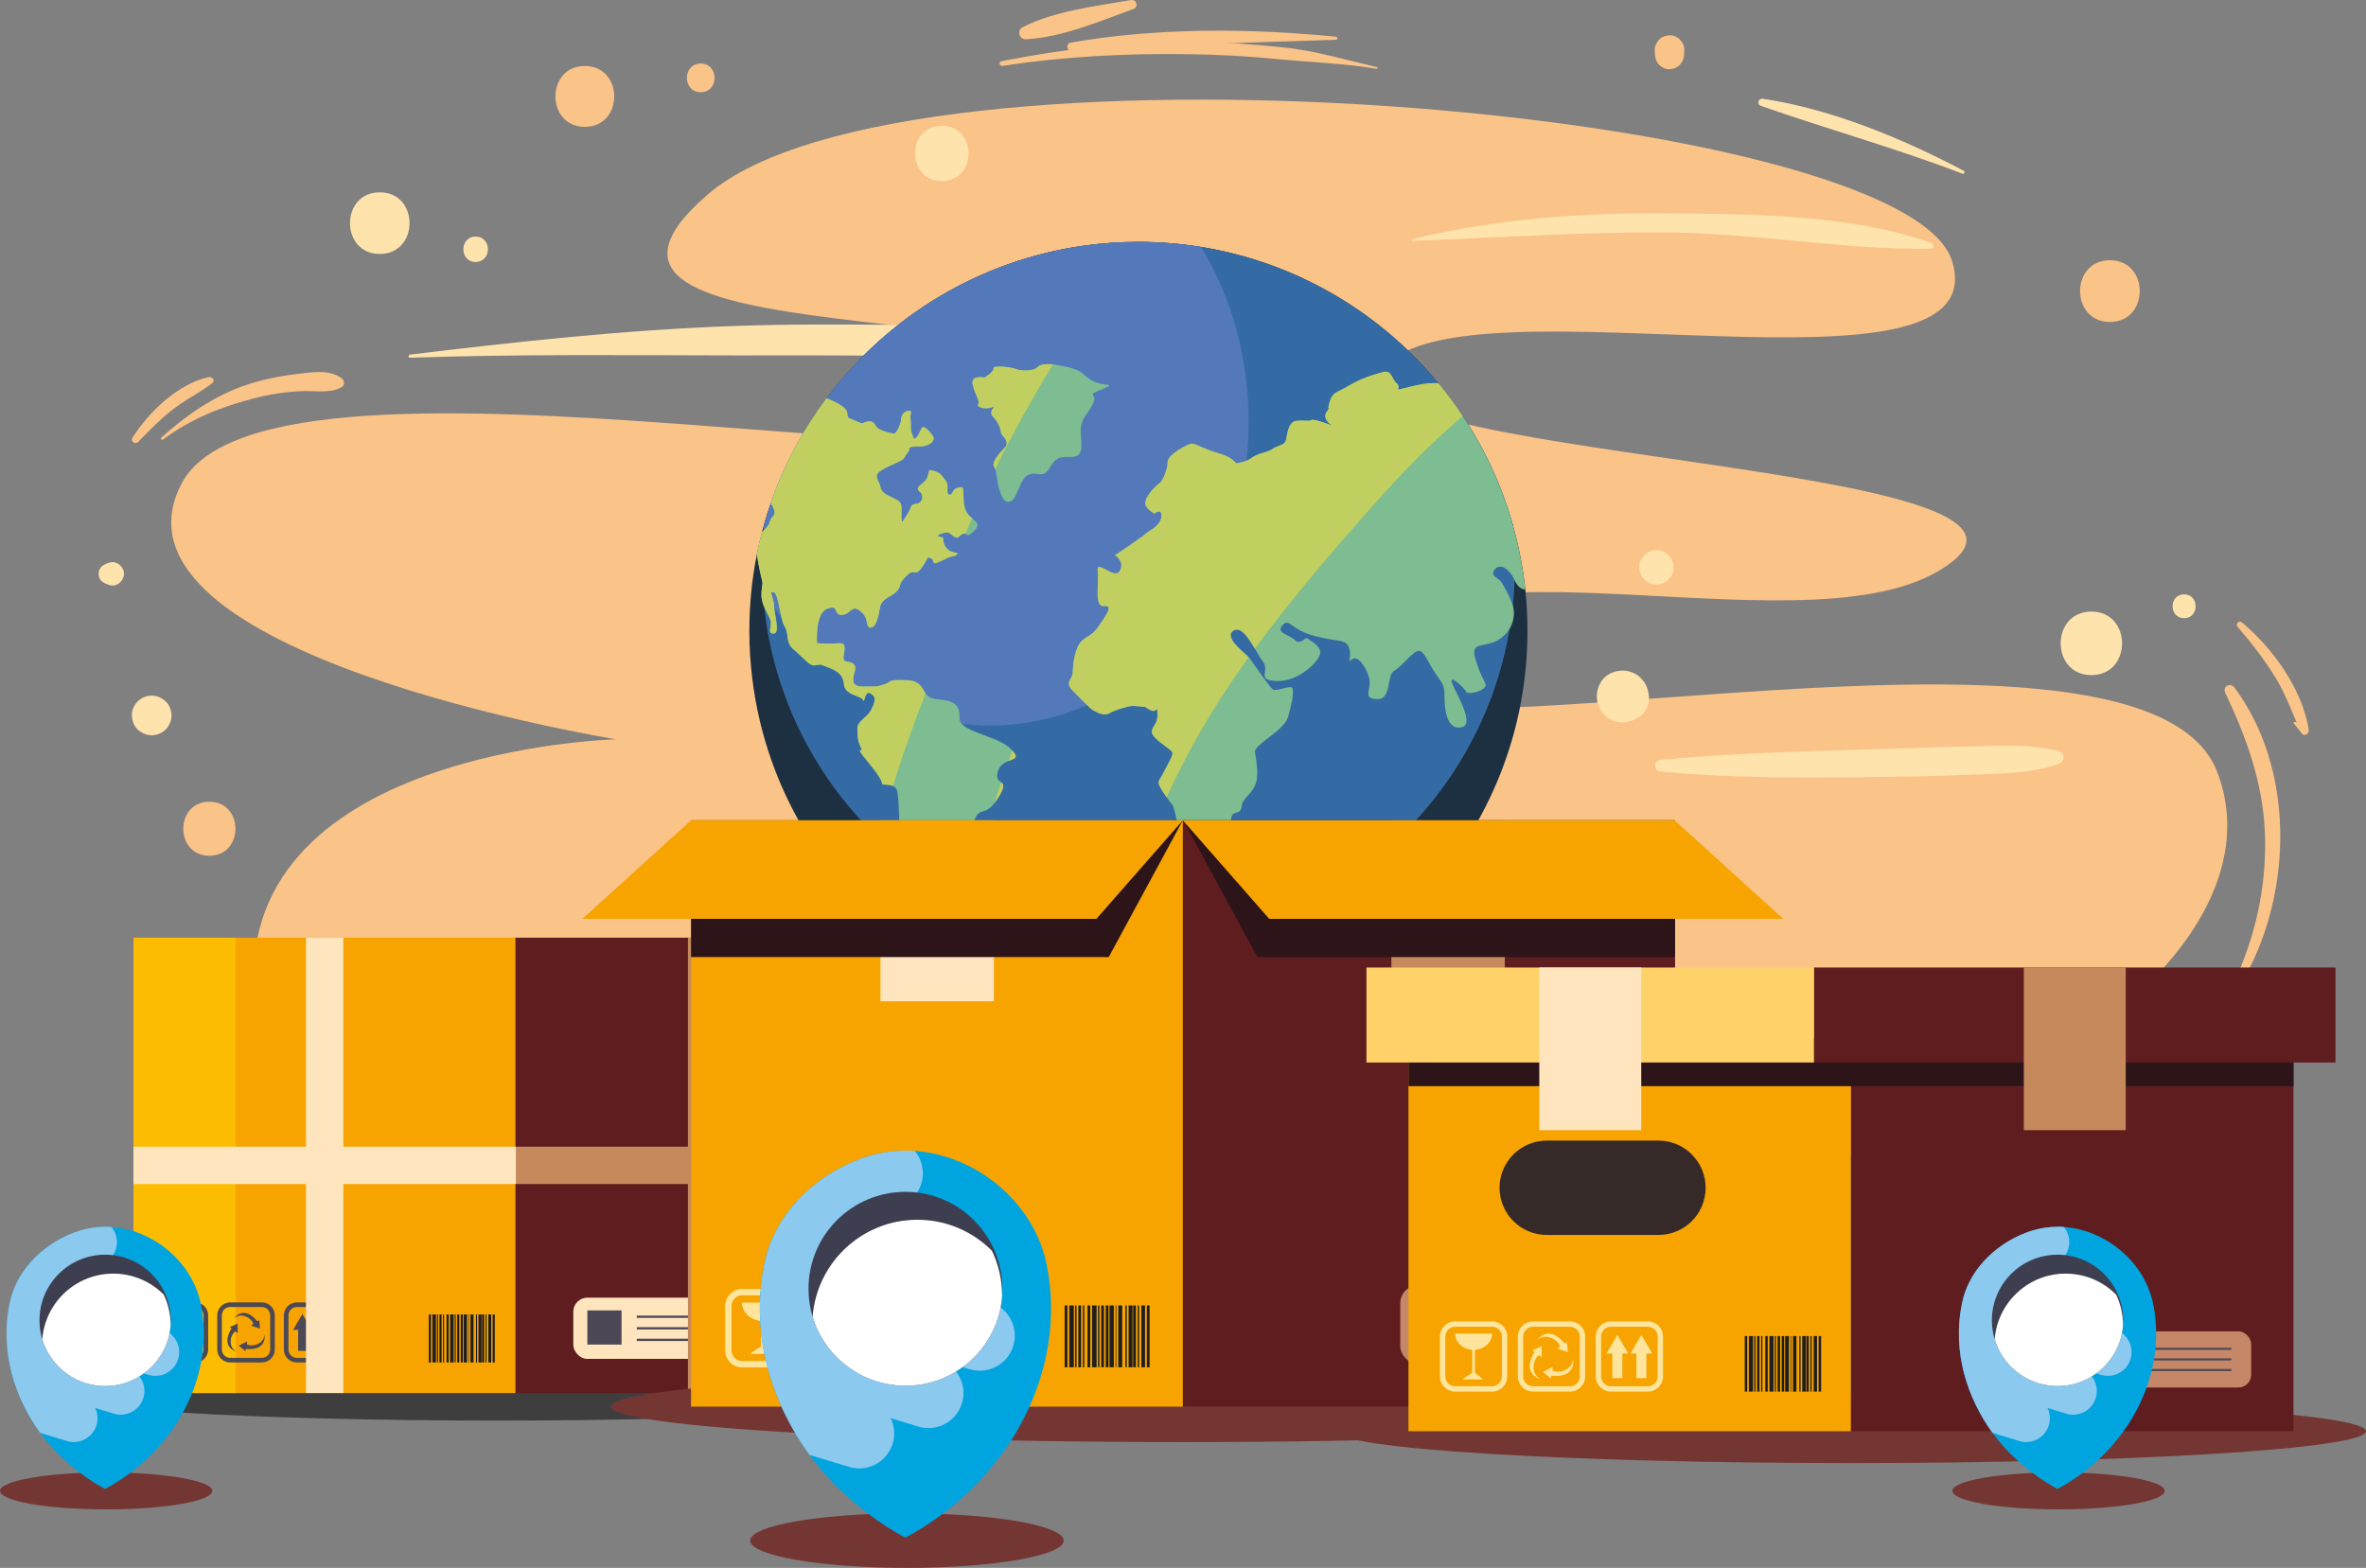
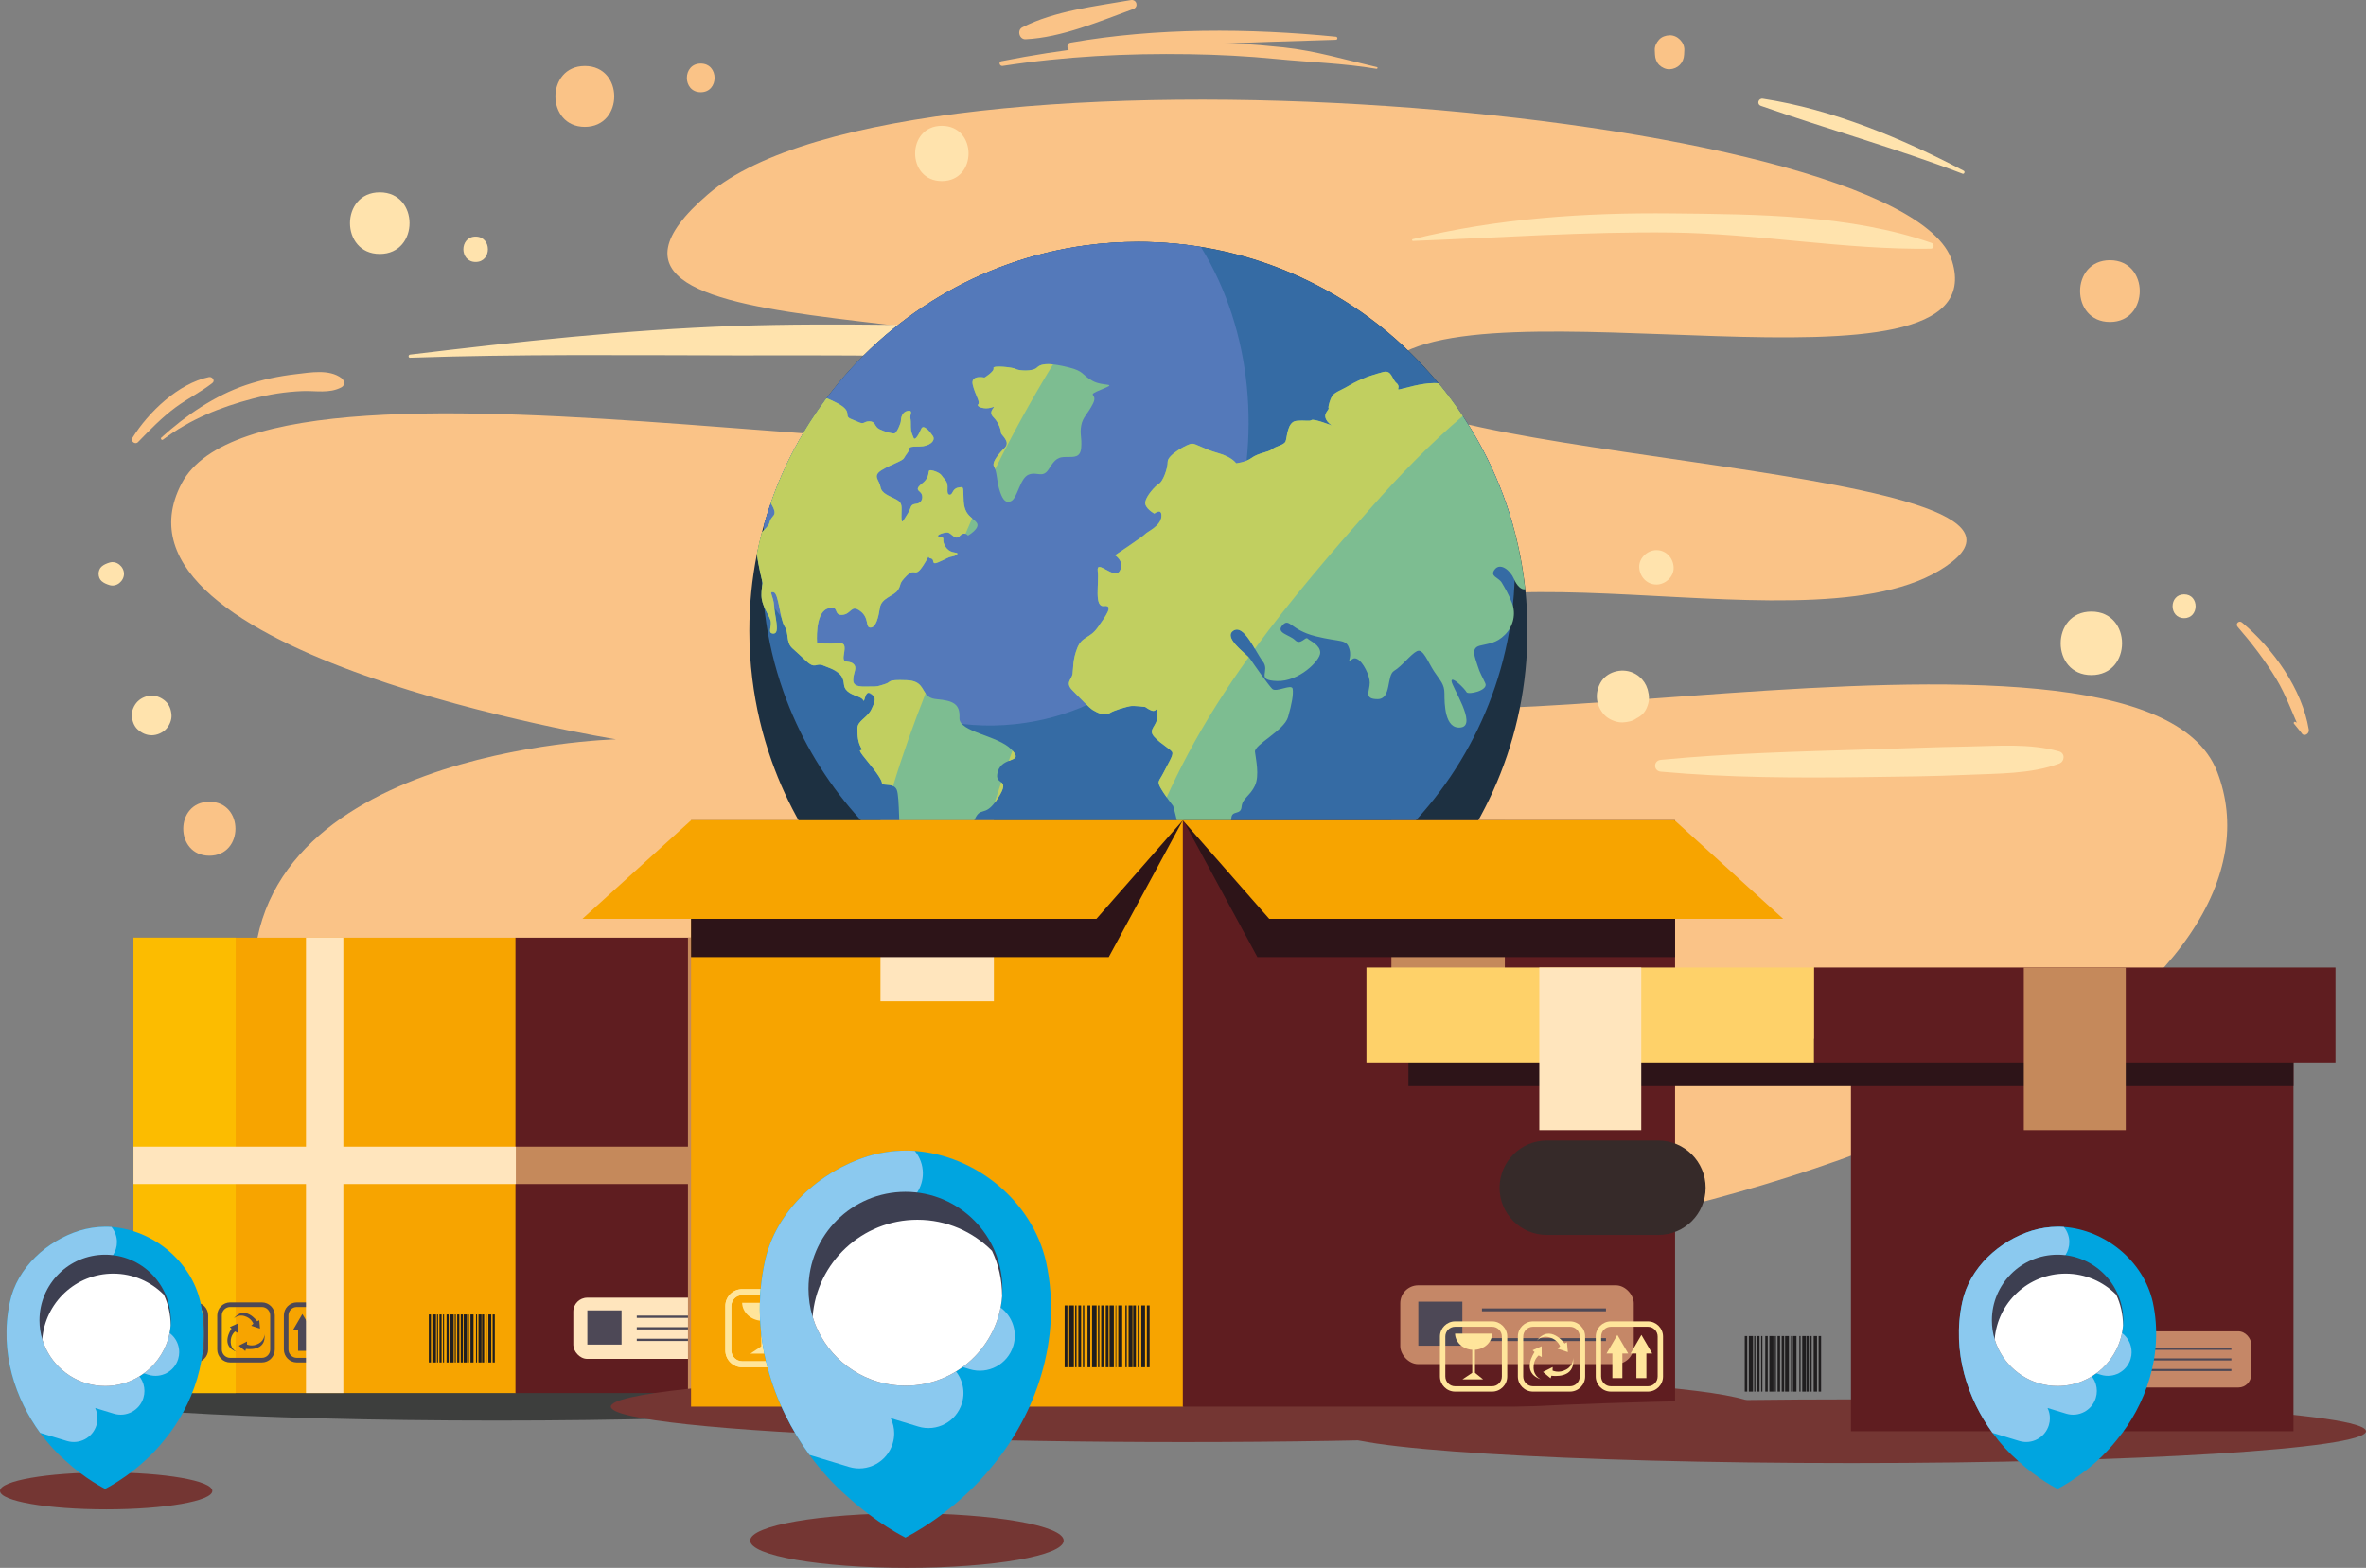
<svg xmlns="http://www.w3.org/2000/svg" id="Layer_2" data-name="Layer 2" viewBox="0 0 2157.68 1429.98">
  <rect x="0" y="0" width="2157.68" height="1429.98" fill="#808080" stroke="none" />
  <defs>
    <style>
      .cls-1 {
        fill: #fac387;
      }

      .cls-2 {
        fill: #4d4856;
      }

      .cls-3 {
        fill: #c58767;
      }

      .cls-4 {
        fill: #3d3e3d;
      }

      .cls-5 {
        fill: #ffe59b;
      }

      .cls-6 {
        fill: #201e1f;
      }

      .cls-7 {
        fill: #ffe5bd;
      }

      .cls-8 {
        fill: #ffe3ad;
      }

      .cls-9 {
        fill: #c5895b;
      }

      .cls-10 {
        fill: #8bc9ef;
      }

      .cls-11 {
        fill: #fff;
      }

      .cls-12 {
        fill: #356ba4;
      }

      .cls-13 {
        fill: #c1cf60;
      }

      .cls-14 {
        fill: #7dbd91;
      }

      .cls-15 {
        fill: #743633;
      }

      .cls-16 {
        fill: #fcbc00;
      }

      .cls-17 {
        fill: #fed169;
      }

      .cls-18 {
        fill: #2d1418;
      }

      .cls-19 {
        fill: #5f1d20;
      }

      .cls-20 {
        fill: #5479ba;
      }

      .cls-21 {
        fill: #3d3f51;
      }

      .cls-22 {
        fill: #f7a400;
      }

      .cls-23 {
        fill: #362a29;
      }

      .cls-24 {
        fill: #1d3041;
      }

      .cls-25 {
        fill: #00a5e0;
      }
    </style>
  </defs>
  <g id="iconos">
    <g>
      <g>
        <path class="cls-1" d="M928.83,1174.27s-670.21-26.59-696.26-258.83c-26.05-232.24,329.21-241.14,329.21-241.14,0,0-478.08-77.17-396.2-233.25,81.88-156.08,860.07,36.47,852.46-72.83-7.61-109.3-554.46-34.87-372.22-191.18,182.24-156.32,1091.42-78.09,1134.37,61.05,42.95,139.15-443.33,11.44-517.22,96.15-73.89,84.71,634.44,85.84,517.22,178.16-117.22,92.31-480.77-41.84-548.97,88.67-68.2,130.51,719.09-81.48,790.67,102.68,71.58,184.15-270.26,451.69-1093.07,470.52Z" />
        <path class="cls-1" d="M190.94,780.48c31.68,0,31.74-49.24,0-49.24s-31.74,49.24,0,49.24h0Z" />
        <path class="cls-1" d="M161.9,887.46c2.12-2.71,4.41-5.29,3.04-8.98v2.76c.09-.57.19-1.15.28-1.72.53-3.19-1.76-5.48-4.95-4.95-.57.1-1.15.19-1.72.28h2.76c-3.66-1.36-6.28.94-8.98,3.04-2.8,2.19-2.47,7.29,0,9.56,2.43,2.23,7.23,2.97,9.56,0h0Z" />
        <path class="cls-1" d="M533.35,115.7c35.72,0,35.78-55.51,0-55.51s-35.78,55.51,0,55.51h0Z" />
        <path class="cls-1" d="M639.03,84.11c16.83,0,16.85-26.15,0-26.15s-16.85,26.15,0,26.15h0Z" />
        <path class="cls-1" d="M914.33,60.11c56.59-8.71,113.27-11.57,170.47-10.67,26.45.42,52.86,1.76,79.19,4.37,30.26,2.99,61.32,3.86,91.27,8.94,1,.17,1.45-1.32.43-1.55-28.55-6.58-55.88-14.87-85.12-17.98-28.47-3.03-57.14-4.83-85.77-5.05-57.5-.43-115.31,6.54-171.65,17.67-2.83.56-1.58,4.69,1.18,4.27h0Z" />
        <path class="cls-1" d="M1218.26,33.48c-79.3-7.83-163.27-8.36-241.98,5.42-4.5.79-3.41,8.01,1.07,7.9,40.13-1.01,80.18-4.86,120.32-6.46,40.19-1.6,80.39-2.79,120.59-4.04,1.84-.06,1.78-2.64,0-2.82h0Z" />
        <path class="cls-1" d="M1509.07,45.67c.07,1.41.13,2.82.2,4.23.17,3.5,1.37,6.87,3.89,9.39,2.3,2.3,6.08,4.04,9.39,3.89,7.48-.33,12.92-5.83,13.28-13.28.07-1.41.13-2.82.2-4.23.33-7.05-6.44-13.79-13.48-13.48-3.49.16-7.1,1.3-9.53,3.95-2.35,2.56-4.12,5.94-3.95,9.53h0Z" />
        <path class="cls-1" d="M1924.15,293.65c36.24,0,36.3-56.32,0-56.32s-36.3,56.32,0,56.32h0Z" />
        <path class="cls-1" d="M1808.08,1141.54c.18-.03.35-.05.53-.07,1.57-.66,3.14-1.33,4.72-1.99,1.33-1.03,2.66-2.06,4-3.09,3.09-3.09,4.85-7.06,5.43-11.33,1.03-7.67-2.52-15.75-9.42-19.67-3.29-1.87-6.27-2.32-9.96-2.7-1.75.24-3.5.47-5.25.71-1.57.66-3.14,1.33-4.72,1.99-3.71,2.17-6.42,5.52-8.08,9.44-3.01,7.13-1.65,16.05,4.08,21.56,2.08,2.01,3.87,3.14,6.38,4.2,4.24,1.79,7.73,1.59,12.29.95h0Z" />
        <path class="cls-1" d="M1873.42,1091.83c13.46,0,13.48-20.92,0-20.92s-13.48,20.92,0,20.92h0Z" />
        <path class="cls-1" d="M1996.01,1016.52c4.46.17,8.62-.76,12.48-2.79,4.01-1.31,7.49-3.54,10.42-6.7,3.16-2.93,5.39-6.41,6.7-10.42,2.03-3.86,2.96-8.02,2.79-12.48-.39-2.87-.77-5.74-1.16-8.61-1.54-5.49-4.31-10.25-8.33-14.29-6.34-5.82-14.12-9.48-22.9-9.48-4.46-.17-8.62.76-12.48,2.79-4.01,1.31-7.49,3.54-10.42,6.7-3.16,2.93-5.39,6.41-6.7,10.42-2.03,3.86-2.96,8.02-2.79,12.48.39,2.87.77,5.74,1.16,8.61,1.54,5.49,4.31,10.25,8.33,14.29,6.34,5.82,14.12,9.49,22.9,9.49h0Z" />
        <path class="cls-1" d="M148.58,400.99c24.97-18.7,52.03-29.55,82.05-37.43,14.69-3.85,29.7-6.2,44.88-6.84,12.2-.52,24.88,2.44,35.94-3.5,3.49-1.88,2.72-6.3,0-8.34-11.26-8.43-28.38-5.16-41.51-3.64-15.46,1.78-30.86,4.98-45.62,9.94-28.59,9.61-54.97,27.81-77.2,47.92-1,.9.35,2.73,1.46,1.9h0Z" />
        <path class="cls-1" d="M125.83,403.24c10.86-11.15,21.8-22.5,34.37-31.76,10.86-8,22.94-13.86,33.55-22.2,2.74-2.16-.32-5.96-3.13-5.38-27.95,5.82-55.18,31.91-69.84,55.44-1.94,3.11,2.51,6.52,5.05,3.9h0Z" />
        <path class="cls-1" d="M935.27,35.81c32.97-1.55,67.5-16.44,98.23-27.58,5.15-1.87,3.11-9.08-2.25-8.15-32.21,5.6-69.54,9.83-98.93,24.86-5.12,2.62-2.75,11.14,2.94,10.87h0Z" />
-         <path class="cls-1" d="M2047.89,889.87c42.88-78.26,44.68-189.32-10.25-262.9-3.69-4.94-11.04-.83-8.34,4.87,19,40.02,33.86,80.77,36.07,125.44,2.17,43.73-6.32,88.77-23.74,128.93-1.8,4.16,3.96,7.85,6.25,3.65h0Z" />
        <path class="cls-1" d="M2092.02,660.05c2.27,2.79,4.54,5.59,6.81,8.38,2,3.99,7.3.98,6.69-2.82-6.02-37.24-32.66-74.2-60.91-97.85-2.77-2.32-6.38,1.22-3.98,3.98,12.76,14.69,25.07,30.72,35.17,47.37,9.55,15.75,15.07,32.88,23.04,49.31,1.38-1.79,2.76-3.58,4.13-5.38-3.24-1.53-6.48-3.06-9.72-4.59-.91-.68-2.1.86-1.22,1.58h0Z" />
      </g>
      <path class="cls-8" d="M138.33,670.6c4.63,0,9.5-2.02,12.78-5.29,3.13-3.13,5.49-8.28,5.29-12.78-.21-4.67-1.74-9.52-5.29-12.78-3.54-3.25-7.88-5.29-12.78-5.29-4.63,0-9.5,2.02-12.78,5.29s-5.49,8.28-5.29,12.78c.21,4.67,1.74,9.52,5.29,12.78,3.54,3.25,7.88,5.29,12.78,5.29h0Z" />
      <path class="cls-8" d="M99.67,513.15c-2.61.87-4.89,1.72-7.04,3.61-3.62,3.19-3.61,10.02,0,13.2,2.15,1.89,4.42,2.74,7.04,3.61,6.6,2.2,13.4-3.62,13.4-10.21s-6.81-12.41-13.4-10.21h0Z" />
      <path class="cls-8" d="M1790.87,155.78c-56.45-29.68-119.79-56.06-183.16-65.73-4.24-.65-5.98,5.05-1.8,6.52,61.11,21.42,123.25,38.63,183.84,61.86,1.53.59,2.56-1.89,1.12-2.65h0Z" />
      <path class="cls-8" d="M1907.24,615.73c37.27,0,37.34-57.93,0-57.93s-37.34,57.93,0,57.93h0Z" />
      <path class="cls-8" d="M1991.79,563.81c13.98,0,14-21.72,0-21.72s-14,21.72,0,21.72h0Z" />
      <path class="cls-8" d="M617.72,1212.85c122.92,36.88,254.1,48,381.94,51.9,128.32,3.91,258.06-2.03,384.15-27.51,1.84-.37,1.46-3.49-.45-3.32-127.65,11.51-255.43,20.57-383.7,16.38-128.36-4.19-254.38-24.36-381.55-40.3-1.67-.21-1.89,2.39-.38,2.84h0Z" />
      <path class="cls-8" d="M1209.79,1233.39c63.4-11.08,127.17-20.95,190.24-33.78,1.24-.25.69-2.04-.51-1.86-63.63,9.68-126.9,22.35-190.24,33.78-1.22.22-.7,2.07.51,1.86h0Z" />
      <path class="cls-8" d="M934.94,1193.85c-51.59.68-102.72-3.73-154.03-8.59-52.88-5.01-106.17-11.42-158.65-19.57-1.79-.28-2.62,2.31-.77,2.79,50.58,13.34,100.61,22.77,152.74,27.22,53.43,4.56,107.18,3.12,160.71,1.05,1.86-.07,1.87-2.92,0-2.9h0Z" />
      <path class="cls-8" d="M247.17,1042.05c-2.01-2.05-4.08-3.83-6.79-4.97-4.29-1.81-8.55-1.52-12.91-.22-6.29,1.87-11.66,8.08-11.35,14.91.31,6.93,4.6,12.9,11.35,14.91,4.38,1.31,8.6,1.6,12.91-.22,2.71-1.14,4.77-2.92,6.79-4.97,5.24-5.34,5.25-14.1,0-19.46h0Z" />
    </g>
    <g>
      <path class="cls-8" d="M374.01,326.29c98.19-3.4,197.48-2.29,295.8-2.14,48.4.07,96.78-.29,145.18.48,45.15.72,97.07,7.42,141.13-3.72,6.86-1.73,6.09-11.07,0-13.15-43.02-14.7-96.12-10.99-141.13-11.46-48.38-.51-96.82-.69-145.18,1.02-99.76,3.52-196.89,14.19-295.8,26.08-1.79.22-1.91,2.96,0,2.89h0Z" />
      <path class="cls-8" d="M1288.56,219.74c78.78-2.94,157.42-8.59,236.31-7.65,78.74.94,157.41,15.84,235.91,14.75,3.12-.04,3.53-4.29.71-5.28-73.65-25.73-159.41-26.12-236.62-26.92-79.51-.82-159.19,4.47-236.53,23.47-.9.22-.72,1.66.22,1.62h0Z" />
      <path class="cls-8" d="M346.34,231.62c36.16,0,36.22-56.2,0-56.2s-36.22,56.2,0,56.2h0Z" />
      <path class="cls-8" d="M433.76,238.93c14.89,0,14.91-23.14,0-23.14s-14.91,23.14,0,23.14h0Z" />
      <path class="cls-8" d="M1514.55,703.8c62.34,5.65,124.16,5.75,186.72,4.97,31.12-.39,62.24-.69,93.33-2.09,27.41-1.23,57.2-.61,83.18-10.17,5.17-1.9,5.81-9.51,0-11.16-26.63-7.57-55.74-4.93-83.18-4.48-31.12.51-62.22,1.82-93.33,2.76-62.47,1.89-124.48,3.39-186.72,9.42-6.88.67-6.93,10.12,0,10.74h0Z" />
      <path class="cls-8" d="M1503.08,631.03c-.13-.48-.26-.96-.39-1.43.27,2.01.54,4.03.81,6.04.06-9.76-5.66-18.41-14.58-22.18-10.39-4.39-24.11-.74-29.63,9.71-5.13,9.7-3.7,20.67,3.71,28.75,3.84,4.18,11.12,7.2,16.78,6.95,4.2-.19,9.05-1.07,12.46-3.6-1.81.76-3.62,1.53-5.43,2.29.52-.2,1.03-.4,1.55-.6,5.04-1.95,9.94-4.66,12.59-9.68,2.65-5.02,3.66-10.65,2.12-16.24h0Z" />
      <path class="cls-8" d="M1510.58,533.13c8.21,0,16.08-7.22,15.7-15.7-.38-8.51-6.9-15.7-15.7-15.7-8.21,0-16.08,7.22-15.7,15.7.38,8.51,6.9,15.7,15.7,15.7h0Z" />
      <path class="cls-8" d="M858.92,165.15c32.44,0,32.49-50.41,0-50.41s-32.49,50.41,0,50.41h0Z" />
    </g>
    <g>
      <path class="cls-4" d="M861.41,1270.55c0-13.87-182.94-25.1-408.6-25.1s-408.6,11.24-408.6,25.1,182.93,25.11,408.6,25.11,408.6-11.24,408.6-25.11Z" />
      <g>
        <rect class="cls-22" x="121.75" y="855.22" width="348.67" height="415.33" />
        <rect class="cls-16" x="121.75" y="855.22" width="93.17" height="415.33" />
        <g>
          <g>
            <g>
              <path class="cls-2" d="M178.07,1197.42h-28.96c.18,6.7,6.02,12.15,13.41,12.63v17.94l-7.62,5.1h16.08l-6.32-5.1v-17.94c7.39-.48,13.23-5.93,13.41-12.63Z" />
              <path class="cls-2" d="M178.02,1192.05c4.21,0,7.63,3.42,7.63,7.63v31.15c0,4.21-3.42,7.63-7.63,7.63h-28.85c-4.21,0-7.63-3.42-7.63-7.63v-31.15c0-4.21,3.42-7.63,7.63-7.63h28.85M178.02,1187.86h-28.85c-6.52,0-11.82,5.3-11.82,11.82v31.15c0,6.52,5.3,11.82,11.82,11.82h28.85c6.52,0,11.82-5.3,11.82-11.82v-31.15c0-6.52-5.3-11.82-11.82-11.82h0Z" />
            </g>
            <g>
              <g>
                <path class="cls-2" d="M212.77,1203.04s3.63-4.63,10.18-2.71c6.55,1.92,7.9,6.84,8.12,6.84s-1.99,1.99-1.99,1.99l8.05,2.63-.71-7.69-1.85,1s-11.39-15.81-21.79-2.07Z" />
                <path class="cls-2" d="M241.15,1216.3s.7,5.84-5.29,9.11c-5.99,3.27-10.42.76-10.57.91-.15.15,0-2.82,0-2.82l-7.55,3.83,5.94,4.93.6-2.01s19.23,3.12,16.87-13.95Z" />
                <path class="cls-2" d="M216.25,1233.09s-5.55-1.94-5.86-8.76c-.3-6.82,3.91-9.69,3.84-9.89-.07-.2,2.53,1.24,2.53,1.24l-.11-8.47-7.05,3.16,1.54,1.43s-11.27,15.9,5.1,21.28Z" />
              </g>
              <path class="cls-2" d="M238.78,1192.05c4.21,0,7.63,3.42,7.63,7.63v31.15c0,4.21-3.42,7.63-7.63,7.63h-28.85c-4.21,0-7.63-3.42-7.63-7.63v-31.15c0-4.21,3.42-7.63,7.63-7.63h28.85M238.78,1187.86h-28.85c-6.52,0-11.82,5.3-11.82,11.82v31.15c0,6.52,5.3,11.82,11.82,11.82h28.85c6.52,0,11.82-5.3,11.82-11.82v-31.15c0-6.52-5.3-11.82-11.82-11.82h0Z" />
            </g>
            <g>
              <g>
                <polygon class="cls-2" points="275.75 1198.42 267.29 1212.93 271.85 1212.93 271.85 1232.09 279.65 1232.09 279.65 1212.93 284.21 1212.93 275.75 1198.42" />
                <polygon class="cls-2" points="302.96 1212.93 294.5 1198.42 286.04 1212.93 290.6 1212.93 290.6 1232.09 298.4 1232.09 298.4 1212.93 302.96 1212.93" />
              </g>
              <path class="cls-2" d="M299.55,1192.05c4.21,0,7.63,3.42,7.63,7.63v31.15c0,4.21-3.42,7.63-7.63,7.63h-28.85c-4.21,0-7.63-3.42-7.63-7.63v-31.15c0-4.21,3.42-7.63,7.63-7.63h28.85M299.55,1187.86h-28.85c-6.52,0-11.82,5.3-11.82,11.82v31.15c0,6.52,5.3,11.82,11.82,11.82h28.85c6.52,0,11.82-5.3,11.82-11.82v-31.15c0-6.52-5.3-11.82-11.82-11.82h0Z" />
            </g>
          </g>
          <g>
            <rect class="cls-6" x="391.06" y="1198.86" width="1.95" height="43.8" />
            <rect class="cls-6" x="394.29" y="1198.86" width="3.28" height="43.8" />
            <rect class="cls-6" x="398.5" y="1198.86" width=".97" height="43.8" />
            <rect class="cls-6" x="400.76" y="1198.86" width="1.95" height="43.8" />
            <rect class="cls-6" x="404" y="1198.86" width=".97" height="43.8" />
            <rect class="cls-6" x="407.23" y="1198.86" width="1.95" height="43.8" />
            <rect class="cls-6" x="410.47" y="1198.86" width="3.24" height="43.8" />
            <rect class="cls-6" x="414.68" y="1198.86" width=".97" height="43.8" />
            <rect class="cls-6" x="416.94" y="1198.86" width="1.95" height="43.8" />
            <rect class="cls-6" x="420.17" y="1198.86" width="1.95" height="43.8" />
            <rect class="cls-6" x="422.87" y="1198.86" width="3.02" height="43.8" />
            <rect class="cls-6" x="427.11" y="1198.86" width=".5" height="43.8" />
            <rect class="cls-6" x="429.04" y="1198.86" width="2.78" height="43.8" />
            <rect class="cls-6" x="434.08" y="1198.86" width=".97" height="43.8" />
            <rect class="cls-6" x="436.35" y="1198.86" width="2.78" height="43.8" />
            <rect class="cls-6" x="439.58" y="1198.86" width="1.95" height="43.8" />
            <rect class="cls-6" x="442.81" y="1198.86" width=".97" height="43.8" />
            <rect class="cls-6" x="445.36" y="1198.86" width="2.63" height="43.8" />
            <rect class="cls-6" x="449.28" y="1198.86" width="1.95" height="43.8" />
          </g>
        </g>
        <rect class="cls-19" x="470.07" y="855.22" width="348.7" height="415.33" />
        <g>
          <rect class="cls-7" x="522.84" y="1183.57" width="165.39" height="55.82" rx="12.71" ry="12.71" />
          <rect class="cls-2" x="535.64" y="1195.15" width="31.19" height="31.19" />
          <rect class="cls-2" x="580.71" y="1199.92" width="87.83" height="2.06" />
          <rect class="cls-2" x="580.71" y="1210.46" width="87.83" height="2.06" />
          <rect class="cls-2" x="580.71" y="1221" width="87.83" height="2.06" />
        </g>
        <rect class="cls-7" x="279.04" y="855.21" width="34.08" height="415.33" />
        <rect class="cls-9" x="627.38" y="855.21" width="34.08" height="415.33" />
        <rect class="cls-9" x="470.07" y="1045.84" width="348.7" height="34.07" />
        <rect class="cls-7" x="121.75" y="1045.84" width="348.67" height="34.07" />
      </g>
    </g>
    <g>
      <path class="cls-24" d="M1392.98,575.39c0,195.98-158.86,354.84-354.8,354.84-64.22,0-124.41-17.08-176.4-46.89-72.93-41.92-129.59-108.95-158.1-189.4-8.45-23.83-14.4-48.8-17.59-74.72-1.78-14.36-2.72-29.01-2.72-43.84,0-24,2.38-47.45,6.92-70.13,1.36-6.71,2.89-13.3,4.59-19.84.68-2.55,1.36-5.05,2.08-7.6,1.83-6.37,3.82-12.66,5.99-18.86,12.02-34.7,29.31-66.9,50.89-95.78,55.52-74.29,139.53-126.07,235.78-139.28,15.89-2.17,32.07-3.27,48.55-3.27,5.1,0,10.15.09,15.21.34,49.57,2.08,96.51,14.31,138.77,34.75,46.47,22.38,87.25,54.58,119.74,93.96,30.63,37.12,53.9,80.53,67.45,128.06,5.52,19.28,9.47,39.21,11.64,59.68,1.32,12.49,2,25.15,2,37.97Z" />
      <path class="cls-12" d="M1381.51,516.18c0,189.62-153.71,343.33-343.33,343.33-62.15,0-120.42-16.53-170.72-45.37-70.58-40.56-125.42-105.46-152.99-183.28-8.15-23.05-13.94-47.23-16.99-72.28-.86-6.79-1.5-13.65-1.95-20.55-.45-7.22-.68-14.53-.68-21.84,0-12.99.7-25.77,2.11-38.36,1.84-6.38,3.84-12.67,5.99-18.87,7.04-20.37,15.92-39.92,26.46-58.41,7.36-12.99,15.56-25.48,24.43-37.38,55.52-74.28,139.52-126.05,235.78-139.27,15.87-2.16,32.06-3.27,48.55-3.27,5.09,0,10.15.09,15.19.34,14.15.59,28.07,2.02,41.74,4.2,34.24,5.54,66.83,15.94,97.03,30.54,39.26,18.89,74.42,44.8,103.91,76.12,5.52,5.77,10.79,11.72,15.83,17.85,30.63,37.11,53.91,80.52,67.47,128.05.07.55.16,1.11.2,1.66,1.32,12.06,1.95,24.34,1.95,36.79Z" />
      <path class="cls-20" d="M945.28,657.52c-105.19,20.71-200.11-37.51-249.75-119.49-.45-7.22-.68-14.53-.68-21.84,0-12.99.7-25.77,2.11-38.36,1.84-6.38,3.84-12.67,5.99-18.87,7.04-20.37,15.92-39.92,26.46-58.41,7.36-12.99,15.56-25.48,24.43-37.38,55.52-74.28,139.52-126.05,235.78-139.27,15.87-2.16,32.06-3.27,48.55-3.27,5.09,0,10.15.09,15.19.34,14.15.59,28.07,2.02,41.74,4.2,95.47,154.58,28.93,397.17-149.83,432.35Z" />
      <g>
        <path class="cls-14" d="M910.02,703.6c-4.3,14.33,12.92,4.3,0,24.37-12.89,20.1-15.78,4.32-22.62,22.96-6.85,18.63-30.42,25.81-33.53,43.03-3.09,17.19-12.66,34.41,0,50.18,12.69,15.78,0,14.33,0,14.33-7.39-.46-9.81-3.35-15.06-8.13-5.25-4.76-2.39-3.81-8.62-10.04-6.2-6.2-3.81-9.08-4.3-15.29-.46-6.23,1.44-8.13-3.35-18.17-4.76-10.04-.46-4.3-1.42-15.29-.98-10.99,3.83-14.36.95-22.96-2.86-8.6-1.44-41.59-4.3-48.28-2.88-6.69-13.41-3.35-13.41-5.71s-2.86-7.67-14.33-21.52c-11.45-13.87-1.9-5.74-4.76-11.01-2.88-5.25-3.35-10.5-3.35-17.68s9.08-9.55,12.89-17.68c.59-1.29,1.13-2.42,1.54-3.45,2.29-5.58,1.96-8.06-2.5-10.89-5.25-3.35-5.25,9.55-6.69,6.2-1.44-3.35-9.55-3.81-14.33-8.13-4.79-4.3-1.9-7.64-5.25-13.36-3.37-5.74-11.01-7.67-17.22-10.27-6.23-2.6-6.69,4.04-15.29-4.09-8.62-8.13-6.23-5.71-12.46-11.45-6.2-5.74-2.86-13.41-7.15-20.07-4.3-6.72-5.25-30.14-10.04-31.09-4.79-.95,0,3.35.49,12.43.46,9.08,5.74,25.32-.49,25.32s-.95-6.67-2.88-12.4c-1.9-5.74-8.11-13.41-8.11-22.47s1.44-10.06.95-11.97c-.39-1.57-3.76-14.36-5.1-25.76v-.03c1.34-6.69,2.86-13.28,4.58-19.82,2.86-3.19,6-5.48,6.74-8.41,1.41-5.71,4.3-5.71,4.76-9.06.39-2.75-2.42-7.41-3.45-9.01,12.04-34.69,29.31-66.91,50.88-95.76,2.78,1.18,5.17,2.11,9.47,4.38,7.15,3.81,9.55,6.69,9.55,10.53s3.35,3.81,9.55,6.69c6.23,2.86,4.79-.49,10.53-.49s4.3,4.79,9.08,7.18c4.79,2.39,11.94,4.3,13.85,3.81,1.93-.46,5.74-9.06,5.74-11.45s.95-8.13,6.23-9.08c5.25-.95,1.9,3.81,2.37,6.2.49,2.39.49,4.3.49,8.65s.95,5.69,2.39,9.52c1.44,3.81,5.25-3.83,7.15-8.13,1.93-4.3,7.67,2.39,10.53,6.69,2.88,4.32-3.35,9.55-11.94,9.55s-9.55.49-9.55,2.42-3.37,5.25-4.79,8.11c-1.44,2.88-11.97,5.74-20.56,11.12-8.6,5.38-1.9,8.98-.95,15.18.95,6.2,8.13,8.13,14.34,11.48,6.23,3.32,4.79,6.2,4.79,15.29s1.9,3.35,5.74-2.39c3.81-5.74,1.54-8.24,7.82-8.96,6.25-.72,6.64-7.9,3.76-10.4-2.86-2.52-4.3-3.58,2.16-8.6,6.43-5.02,4.66-10.76,6.1-11.48,1.42-.72,9.32,1.78,11.09,4.66,1.8,2.86,3.96,3.94,5.02,7.51,1.08,3.6-1.06,9.7,2.16,10.04,3.22.36,2.16-5.38,7.88-6.43,5.74-1.08,4.32-1.08,5.02,12.17.72,13.28,7.9,14.69,11.84,19.71,3.94,5.02-7.88,11.84-7.88,11.84,0,0-3.24-4.3-7.54.36-4.3,4.66-7.52-3.22-11.48-3.22s-11.81,3.22-6.79,3.94c5.02.72,2.5,1.8,3.58,5.38,1.08,3.58,3.94,8.24,10.04,8.96,6.1.72.36,3.24-2.86,3.76-3.24.51-5.38,2.34-12.2,5.2-6.82,2.88-2.5-2.86-6.82-3.58-4.3-.72,1.08-5.74-6.79,6.46-7.9,12.17-7.18,1.44-15.06,9.32-7.9,7.88-4.32,7.18-7.9,12.92-3.58,5.71-15.06,7.15-16.5,16.16-1.42,9.01-3.58,18.25-8.6,18.25s-.72-8.62-9.32-15.06c-8.6-6.46-7.9,2.86-16.5,3.47-8.6.62-2.14-9.93-13.61-5.64-11.48,4.3-9.32,31.45-9.32,31.45,0,0,11.45.82,18.63.1s7.18,2.16,5.74,10.76c-1.44,8.6,4.3,4.3,8.6,7.87,4.3,3.6,0,7.9,0,14.93s8.6,5.87,15.78,5.87,5.74,0,12.92-2.14c7.15-2.16.7-4.3,20.07-3.6,7.05.26,10.47,2.42,12.74,5.15,3.96,4.73,4.38,11.14,14.26,12.07,15.54,1.44,21.75,4.3,21.15,17.22-.62,12.89,35,15.78,47.35,28.67,12.35,12.92-8.03,5.74-12.35,20.07Z" />
        <path class="cls-14" d="M916.48,408.2s-12.91,12.19-10.04,17.21c2.87,5.02,2.45,12.91,4.81,20.79,2.36,7.89,5.23,13.62,10.96,10.75,5.74-2.87,7.89-20.76,15.77-24,7.89-3.24,12.91,3.93,18.64-5.39,5.74-9.32,8.6-10.76,15.77-10.76s12.91.72,13.62-8.6c.72-9.32-1.43-12.19,0-20.08,1.43-7.89,5.74-10.04,10.76-20.08,5.02-10.04-7.89-6.39,7.89-12.88,15.77-6.48,1.43-2.18-8.6-7.92-10.04-5.74-7.17-8.6-21.51-12.19-14.34-3.58-24.38-4.3-28.68,0-4.3,4.3-17.66,2.87-19.58,1.43-1.93-1.43-21.4-3.58-20.27-.72,1.13,2.87-8.19,8.6-8.19,8.6,0,0-12.91-2.87-10.76,6.45,2.15,9.32,7.17,15.77,5.02,17.92-2.15,2.15,5.74,5.02,12.19,2.87,6.45-2.15-4.3,2.87,1.43,8.6,5.74,5.74,7.17,12.84,7.17,14.67s8.77,7.7,3.59,13.3Z" />
        <path class="cls-14" d="M1390.96,537.4c-3.42.9-7.67-3.11-10.35-9.47-3.35-7.87-12.43-15.06-17.45-8.6s3.58,7.18,6.46,12.2c2.86,5.02,5.74,9.32,9.32,18.63,3.58,9.32,1.44,20.79-6.46,28.7-7.88,7.88-14.33,7.88-22.93,10.04-8.62,2.14-4.3,10.73-2.16,17.94,2.16,7.21,4.3,10.01,7.18,16.47,2.86,6.46-15.78,10.76-17.22,7.87-1.44-2.86-13.61-15.06-13.61-10.04s23.65,40.15,8.6,42.31c-15.06,2.16-15.06-22.24-15.06-30.83s-3.58-11.48-9.32-20.07c-5.74-8.6-10.04-21.52-15.78-18.63-5.74,2.86-13.61,13.61-20.79,17.91-7.18,4.3-2.16,25.81-15.06,25.81s-7.18-7.18-7.18-15.06c0-6.31-5.94-19.02-11.63-21.64-1.44-.69-2.86-.75-4.14.13-6.43,4.3,0,0-2.86-9.32-2.88-9.32-7.9-5.74-30.83-11.48-22.96-5.74-23.65-17.19-30.11-10.04-6.46,7.18,6.46,8.62,11.48,13.64,5.02,5.02,9.32-3.6,11.45-1.44,2.16,2.14,11.48,5.74,11.48,12.89s-19.35,26.53-39.43,25.81c-20.07-.72-5.74-8.6-12.92-17.91-7.15-9.32-17.19-34.43-26.94-27.97-9.7,6.46,12.61,21.51,15.49,25.81,2.86,4.3,16.47,23.68,20.07,27.25,3.58,3.58,17.91-5.02,18.63,0s-.72,13.61-4.3,25.81c-3.6,12.17-30.83,25.09-30.11,31.55.72,6.43,4.3,21.51,0,30.83-4.3,9.32-11.48,11.45-12.2,19.35-.72,7.87-8.6,2.86-9.32,10.04-.72,7.18-2.88,10.04-10.04,17.91-7.18,7.9-18.66,18.66-34.41,12.92-15.78-5.74-3.6-10.04-5.02-12.92v-13.61c0-2.14-3.6-15.06-3.6-15.06,0,0-7.87-10.04-11.48-16.5-3.58-6.43-1.42-5.74,2.88-14.33,4.3-8.6,8.6-15.06,7.87-17.91-.72-2.88-10.04-7.18-16.47-14.36-6.46-7.15,2.86-9.32,2.86-19.35s-.72-4.3-3.58-4.3-7.51-3.58-7.51-3.58c0,0-10.42-1.44-14-.72s-14.33,3.58-18.79,6.46c-4.45,2.86-11.32-.72-14.93-2.88-3.58-2.14-11.45-10.76-18.63-17.91-7.15-7.18-.72-10.04,0-15.06.72-5.02,0-12.92,4.3-23.68,4.3-10.76,11.48-8.6,18.56-18.63,7.08-10.04,15.16-20.79,5.84-19.64-9.34,1.18-4.32-20.51-5.74-31.99-1.44-11.48,15.06,8.6,20.07,0,5.02-8.6-4.3-14.33-4.3-14.33,0,0,25.81-17.22,27.61-19.38,1.8-2.14,13.95-7.15,14.67-15.75.72-8.62-6.43-2.88-6.43-2.88,0,0-9.34-5.02-8.24-10.73,1.11-5.69,8.93-14.36,12.53-16.52,3.58-2.14,7.88-13.61,7.88-20.07s18.66-16.47,22.24-16.47,10.76,5.02,23.65,8.6c12.92,3.58,16.5,9.32,16.5,9.32,0,0,8.6-.72,14.33-5.02,5.74-4.3,15.06-5.02,18.66-7.88,3.58-2.88,10.73-3.6,12.17-7.18,1.44-3.58,1.44-17.94,10.04-18.63,8.62-.72,11.48.69,13.64-.72,2.06-1.39,17.53,4.58,18.58,4.99-.77-.49-9.06-6-4.97-12.17,4.3-6.46,0,0,2.86-9.32,2.88-9.32,5.74-7.9,17.94-15.06,1.42-.82,2.83-1.6,4.19-2.34,10.47-5.48,19.66-7.95,26.64-9.86,7.87-2.14,7.87,6.46,12.17,10.04,4.32,3.6-.69,6.46,2.88,5.76,3.58-.67,19.35-5.76,31.55-5.76,1.49,0,2.78.1,3.91.26,43.08,52.17,71.54,116.84,79.08,187.74Z" />
      </g>
      <g>
        <path class="cls-13" d="M872.54,505.95c.17-.43.36-.86.53-1.29-.32-.31-1.08-.57-2.48-.74-6.1-.72-8.96-5.38-10.04-8.96-1.08-3.58,1.44-4.66-3.58-5.38-5.02-.72,2.86-3.94,6.79-3.94s7.18,7.87,11.48,3.22c2.06-2.24,3.88-2.4,5.21-1.98,2.01-4.72,4.04-9.44,6.11-14.13-3.53-2.99-7.24-6.45-7.74-15.81-.69-13.25.72-13.25-5.02-12.17-5.71,1.05-4.66,6.79-7.88,6.43-3.22-.34-1.08-6.43-2.16-10.04-1.06-3.58-3.22-4.66-5.02-7.51-1.78-2.88-9.68-5.38-11.09-4.66-1.44.72.34,6.46-6.1,11.48-6.46,5.02-5.02,6.07-2.16,8.6,2.88,2.5,2.5,9.68-3.76,10.4-6.28.72-4.01,3.22-7.82,8.96-3.83,5.74-5.74,11.48-5.74,2.39s1.44-11.97-4.79-15.29c-6.2-3.35-13.38-5.28-14.34-11.48-.95-6.2-7.64-9.81.95-15.18,8.6-5.38,19.12-8.24,20.56-11.12,1.42-2.86,4.79-6.2,4.79-8.11s.93-2.42,9.55-2.42,14.82-5.22,11.94-9.55c-2.86-4.3-8.6-10.99-10.53-6.69-1.9,4.3-5.71,11.94-7.15,8.13-1.44-3.83-2.39-5.15-2.39-9.52s0-6.25-.49-8.65c-.46-2.39,2.88-7.16-2.37-6.2-5.28.95-6.23,6.69-6.23,9.08s-3.81,10.99-5.74,11.45c-1.9.49-9.06-1.42-13.85-3.81-4.79-2.39-3.35-7.18-9.08-7.18s-4.3,3.35-10.53.49c-6.2-2.88-9.55-2.88-9.55-6.69s-2.39-6.72-9.55-10.53c-4.3-2.26-6.69-3.19-9.47-4.38-21.57,28.85-38.83,61.07-50.88,95.76,1.03,1.6,3.83,6.25,3.45,9.01-.46,3.35-3.35,3.35-4.76,9.06-.75,2.93-3.89,5.22-6.74,8.41-1.72,6.54-3.24,13.13-4.58,19.82v.03c1.34,11.4,4.71,24.19,5.1,25.76.49,1.9-.95,2.88-.95,11.97s6.2,16.73,8.11,22.47c1.93,5.74-3.32,12.4,2.88,12.4s.95-16.24.49-25.32c-.49-9.08-5.28-13.38-.49-12.43,4.79.95,5.74,24.37,10.04,31.09,4.3,6.67.95,14.33,7.15,20.07,6.23,5.74,3.83,3.32,12.46,11.45,8.6,8.13,9.06,1.49,15.29,4.09,6.2,2.6,13.85,4.53,17.22,10.27,3.35,5.71.46,9.06,5.25,13.36,4.79,4.32,12.89,4.79,14.33,8.13,1.44,3.35,1.44-9.55,6.69-6.2,4.45,2.83,4.79,5.3,2.5,10.89-.41,1.03-.95,2.16-1.54,3.45-3.81,8.13-12.89,10.53-12.89,17.68s.46,12.43,3.35,17.68c2.86,5.28-6.69-2.86,4.76,11.01,11.48,13.85,14.33,19.12,14.33,21.52,0,1.77,5.88.35,10.06,2.32,8.6-28.5,18.71-56.65,29.64-84.5-1.57-2.18-2.65-4.7-4.47-6.86-2.26-2.73-5.69-4.89-12.74-5.15-19.38-.7-12.92,1.44-20.07,3.6-7.18,2.14-5.74,2.14-12.92,2.14s-15.78,1.16-15.78-5.87,4.3-11.32,0-14.93c-4.3-3.58-10.04.72-8.6-7.87,1.44-8.6,1.44-11.48-5.74-10.76s-18.63-.1-18.63-.1c0,0-2.16-27.15,9.32-31.45,11.48-4.3,5.02,6.25,13.61,5.64,8.6-.62,7.9-9.93,16.5-3.48,8.6,6.43,4.3,15.06,9.32,15.06s7.18-9.24,8.6-18.25c1.44-9.01,12.92-10.45,16.5-16.16,3.58-5.74,0-5.04,7.9-12.92,7.88-7.88,7.15,2.86,15.06-9.32,7.87-12.2,2.5-7.18,6.79-6.46,4.32.72,0,6.46,6.82,3.58,6.82-2.86,8.96-4.68,12.2-5.2,1.56-.25,3.7-.97,4.81-1.73Z" />
        <path class="cls-13" d="M919.9,694.02c5.3-2.13,9.42-2.74,3.43-9.45-1.16,3.15-2.3,6.3-3.43,9.45Z" />
        <path class="cls-13" d="M913.08,713.5c-2.12,6.27-4.18,12.57-6.17,18.89.97-1.24,2-2.69,3.1-4.41,6.62-10.29,5.32-12.67,3.06-14.47Z" />
        <path class="cls-13" d="M892.1,368.77c-2.15,2.15,5.74,5.02,12.19,2.87,6.45-2.15-4.3,2.87,1.43,8.6,5.74,5.74,7.17,12.84,7.17,14.67s8.77,7.7,3.58,13.3c0,0-12.91,12.19-10.04,17.21.44.78.79,1.64,1.1,2.54,16.12-32.64,33.74-64.52,52.74-95.6-6.8-.7-11.72.03-14.4,2.71-4.3,4.3-17.66,2.87-19.58,1.44-1.93-1.44-21.4-3.59-20.27-.72,1.13,2.87-8.19,8.6-8.19,8.6,0,0-12.91-2.87-10.76,6.45,2.15,9.32,7.17,15.77,5.02,17.92Z" />
        <path class="cls-13" d="M1044.48,644.82s4.63,3.58,7.51,3.58,3.58-5.74,3.58,4.3-9.32,12.2-2.86,19.35c6.43,7.18,15.75,11.48,16.47,14.36.72,2.86-3.58,9.32-7.88,17.91-4.3,8.6-6.46,7.9-2.88,14.33,1.43,2.56,3.52,5.68,5.54,8.51,6.01-13.25,12.43-26.31,19.24-39.14,16.32-30.76,35.15-60.18,55.54-88.6-5.67-5.65-22.76-18.37-14.05-24.17,6.79-4.49,13.71,6.3,19.7,16.42,33.13-45.27,70.02-88.06,106.89-129.69,25.43-28.72,52.83-57.17,82.67-82.52-6.85-10.32-14.22-20.28-22.09-29.8-1.13-.15-2.42-.26-3.91-.26-12.2,0-27.97,5.1-31.55,5.76-3.58.69,1.44-2.16-2.88-5.76-4.3-3.58-4.3-12.17-12.17-10.04-6.98,1.9-16.16,4.37-26.64,9.86-1.36.75-2.78,1.52-4.19,2.34-12.2,7.15-15.06,5.74-17.94,15.06-2.86,9.32,1.44,2.86-2.86,9.32-4.09,6.18,4.19,11.68,4.97,12.17-1.05-.41-16.52-6.38-18.58-4.99-2.16,1.42-5.02,0-13.64.72-8.6.7-8.6,15.06-10.04,18.63-1.44,3.58-8.6,4.3-12.17,7.18-3.6,2.86-12.92,3.58-18.66,7.88-5.74,4.3-14.33,5.02-14.33,5.02,0,0-3.58-5.74-16.5-9.32-12.89-3.58-20.07-8.6-23.65-8.6s-22.24,10.04-22.24,16.47-4.3,17.94-7.88,20.07c-3.6,2.16-11.43,10.84-12.53,16.52-1.11,5.71,8.24,10.73,8.24,10.73,0,0,7.15-5.74,6.43,2.88-.72,8.6-12.87,13.61-14.67,15.75-1.8,2.16-27.61,19.38-27.61,19.38,0,0,9.32,5.74,4.3,14.33-5.02,8.6-21.52-11.48-20.07,0,1.42,11.48-3.6,33.17,5.74,31.99,9.32-1.16,1.24,9.6-5.84,19.64-7.08,10.04-14.26,7.88-18.56,18.63-4.3,10.76-3.58,18.66-4.3,23.68-.72,5.02-7.15,7.87,0,15.06,7.18,7.15,15.05,15.78,18.63,17.91,3.6,2.16,10.47,5.74,14.93,2.88,4.45-2.88,15.21-5.74,18.79-6.46s14,.72,14,.72Z" />
      </g>
    </g>
    <ellipse class="cls-15" cx="1079.11" cy="1282.94" rx="522.05" ry="32.32" />
    <g>
      <rect class="cls-22" x="630.19" y="748.19" width="448.92" height="534.74" />
      <rect class="cls-19" x="1078.67" y="748.19" width="448.92" height="534.74" />
      <rect class="cls-7" x="802.94" y="748.19" width="103.43" height="165.04" />
      <rect class="cls-9" x="1268.9" y="748.19" width="103.43" height="165.04" />
      <polygon class="cls-18" points="1078.67 748.19 1011.13 872.89 630.19 872.89 630.19 748.19 1078.67 748.19" />
      <polygon class="cls-22" points="1078.67 748.19 999.87 838.05 531.15 838.05 630.19 748.19 1078.67 748.19" />
      <polygon class="cls-18" points="1079.11 748.19 1146.66 872.89 1527.59 872.89 1527.59 748.19 1079.11 748.19" />
      <polygon class="cls-22" points="1078.67 748.19 1157.48 838.05 1626.19 838.05 1527.15 748.19 1078.67 748.19" />
      <g>
        <g>
-           <path class="cls-5" d="M714.44,1188.21h-37.66c.23,8.71,7.83,15.79,17.44,16.42v23.33l-9.91,6.63h20.91l-8.22-6.64v-23.33c9.61-.63,17.21-7.71,17.44-16.42Z" />
          <path class="cls-5" d="M714.37,1181.22c5.48,0,9.92,4.44,9.92,9.92v40.5c0,5.48-4.44,9.92-9.92,9.92h-37.51c-5.48,0-9.92-4.44-9.92-9.92v-40.5c0-5.48,4.44-9.92,9.92-9.92h37.51M714.37,1175.77h-37.51c-8.48,0-15.38,6.9-15.38,15.38v40.5c0,8.48,6.9,15.38,15.38,15.38h37.51c8.48,0,15.38-6.9,15.38-15.38v-40.5c0-8.48-6.9-15.38-15.38-15.38h0Z" />
        </g>
        <g>
          <g>
            <path class="cls-5" d="M759.56,1195.51s4.72-6.02,13.24-3.52c8.52,2.5,10.28,8.89,10.56,8.89s-2.59,2.59-2.59,2.59l10.46,3.43-.93-10-2.41,1.3s-14.82-20.56-28.34-2.69Z" />
            <path class="cls-5" d="M796.47,1212.75s.92,7.6-6.88,11.85-13.55.98-13.75,1.18c-.2.2,0-3.67,0-3.67l-9.82,4.98,7.73,6.42.79-2.62s25.01,4.06,21.94-18.14Z" />
            <path class="cls-5" d="M764.09,1234.59s-7.22-2.52-7.62-11.39c-.39-8.87,5.08-12.6,4.99-12.86-.09-.26,3.29,1.61,3.29,1.61l-.15-11.01-9.16,4.11,2.01,1.86s-14.65,20.67,6.63,27.68Z" />
          </g>
          <path class="cls-5" d="M793.39,1181.22c5.48,0,9.92,4.44,9.92,9.92v40.5c0,5.48-4.44,9.92-9.92,9.92h-37.51c-5.48,0-9.92-4.44-9.92-9.92v-40.5c0-5.48,4.44-9.92,9.92-9.92h37.51M793.39,1175.77h-37.51c-8.48,0-15.38,6.9-15.38,15.38v40.5c0,8.48,6.9,15.38,15.38,15.38h37.51c8.48,0,15.38-6.9,15.38-15.38v-40.5c0-8.48-6.9-15.38-15.38-15.38h0Z" />
        </g>
        <g>
          <g>
            <polygon class="cls-5" points="841.47 1189.5 830.46 1208.38 836.39 1208.38 836.39 1233.29 846.54 1233.29 846.54 1208.38 852.47 1208.38 841.47 1189.5" />
            <polygon class="cls-5" points="876.85 1208.38 865.84 1189.5 854.84 1208.38 860.77 1208.38 860.77 1233.29 870.92 1233.29 870.92 1208.38 876.85 1208.38" />
          </g>
          <path class="cls-5" d="M872.41,1181.22c5.48,0,9.92,4.44,9.92,9.92v40.5c0,5.48-4.44,9.92-9.92,9.92h-37.51c-5.48,0-9.92-4.44-9.92-9.92v-40.5c0-5.48,4.44-9.92,9.92-9.92h37.51M872.41,1175.77h-37.51c-8.48,0-15.38,6.9-15.38,15.38v40.5c0,8.48,6.9,15.38,15.38,15.38h37.51c8.48,0,15.38-6.9,15.38-15.38v-40.5c0-8.48-6.9-15.38-15.38-15.38h0Z" />
        </g>
      </g>
      <g>
        <g>
          <g>
            <path class="cls-5" d="M714.44,1188.21h-37.66c.23,8.71,7.83,15.79,17.44,16.42v23.33l-9.91,6.63h20.91l-8.22-6.64v-23.33c9.61-.63,17.21-7.71,17.44-16.42Z" />
            <path class="cls-5" d="M714.37,1181.22c5.48,0,9.92,4.44,9.92,9.92v40.5c0,5.48-4.44,9.92-9.92,9.92h-37.51c-5.48,0-9.92-4.44-9.92-9.92v-40.5c0-5.48,4.44-9.92,9.92-9.92h37.51M714.37,1175.77h-37.51c-8.48,0-15.38,6.9-15.38,15.38v40.5c0,8.48,6.9,15.38,15.38,15.38h37.51c8.48,0,15.38-6.9,15.38-15.38v-40.5c0-8.48-6.9-15.38-15.38-15.38h0Z" />
          </g>
          <g>
            <g>
              <path class="cls-5" d="M759.56,1195.51s4.72-6.02,13.24-3.52c8.52,2.5,10.28,8.89,10.56,8.89s-2.59,2.59-2.59,2.59l10.46,3.43-.93-10-2.41,1.3s-14.82-20.56-28.34-2.69Z" />
              <path class="cls-5" d="M796.47,1212.75s.92,7.6-6.88,11.85-13.55.98-13.75,1.18c-.2.2,0-3.67,0-3.67l-9.82,4.98,7.73,6.42.79-2.62s25.01,4.06,21.94-18.14Z" />
              <path class="cls-5" d="M764.09,1234.59s-7.22-2.52-7.62-11.39c-.39-8.87,5.08-12.6,4.99-12.86-.09-.26,3.29,1.61,3.29,1.61l-.15-11.01-9.16,4.11,2.01,1.86s-14.65,20.67,6.63,27.68Z" />
            </g>
            <path class="cls-5" d="M793.39,1181.22c5.48,0,9.92,4.44,9.92,9.92v40.5c0,5.48-4.44,9.92-9.92,9.92h-37.51c-5.48,0-9.92-4.44-9.92-9.92v-40.5c0-5.48,4.44-9.92,9.92-9.92h37.51M793.39,1175.77h-37.51c-8.48,0-15.38,6.9-15.38,15.38v40.5c0,8.48,6.9,15.38,15.38,15.38h37.51c8.48,0,15.38-6.9,15.38-15.38v-40.5c0-8.48-6.9-15.38-15.38-15.38h0Z" />
          </g>
          <g>
            <g>
              <polygon class="cls-5" points="841.47 1189.5 830.46 1208.38 836.39 1208.38 836.39 1233.29 846.54 1233.29 846.54 1208.38 852.47 1208.38 841.47 1189.5" />
              <polygon class="cls-5" points="876.85 1208.38 865.84 1189.5 854.84 1208.38 860.77 1208.38 860.77 1233.29 870.92 1233.29 870.92 1208.38 876.85 1208.38" />
            </g>
            <path class="cls-5" d="M872.41,1181.22c5.48,0,9.92,4.44,9.92,9.92v40.5c0,5.48-4.44,9.92-9.92,9.92h-37.51c-5.48,0-9.92-4.44-9.92-9.92v-40.5c0-5.48,4.44-9.92,9.92-9.92h37.51M872.41,1175.77h-37.51c-8.48,0-15.38,6.9-15.38,15.38v40.5c0,8.48,6.9,15.38,15.38,15.38h37.51c8.48,0,15.38-6.9,15.38-15.38v-40.5c0-8.48-6.9-15.38-15.38-15.38h0Z" />
          </g>
        </g>
        <g>
          <rect class="cls-6" x="970.91" y="1190.64" width="2.51" height="56.39" />
          <rect class="cls-6" x="975.08" y="1190.64" width="4.23" height="56.39" />
          <rect class="cls-6" x="980.5" y="1190.64" width="1.25" height="56.39" />
          <rect class="cls-6" x="983.41" y="1190.64" width="2.51" height="56.39" />
          <rect class="cls-6" x="987.57" y="1190.64" width="1.25" height="56.39" />
          <rect class="cls-6" x="991.74" y="1190.64" width="2.51" height="56.39" />
          <rect class="cls-6" x="995.9" y="1190.64" width="4.16" height="56.39" />
          <rect class="cls-6" x="1001.32" y="1190.64" width="1.25" height="56.39" />
          <rect class="cls-6" x="1004.23" y="1190.64" width="2.51" height="56.39" />
          <rect class="cls-6" x="1008.4" y="1190.64" width="2.51" height="56.39" />
          <rect class="cls-6" x="1011.87" y="1190.64" width="3.89" height="56.39" />
          <rect class="cls-6" x="1017.33" y="1190.64" width=".65" height="56.39" />
          <rect class="cls-6" x="1019.81" y="1190.64" width="3.58" height="56.39" />
          <rect class="cls-6" x="1026.31" y="1190.64" width="1.25" height="56.39" />
          <rect class="cls-6" x="1029.22" y="1190.64" width="3.58" height="56.39" />
          <rect class="cls-6" x="1033.38" y="1190.64" width="2.51" height="56.39" />
          <rect class="cls-6" x="1037.55" y="1190.64" width="1.25" height="56.39" />
          <rect class="cls-6" x="1040.83" y="1190.64" width="3.39" height="56.39" />
          <rect class="cls-6" x="1045.88" y="1190.64" width="2.51" height="56.39" />
        </g>
      </g>
      <g>
        <rect class="cls-3" x="1276.98" y="1172.29" width="212.94" height="71.87" rx="16.36" ry="16.36" />
        <rect class="cls-2" x="1293.45" y="1187.19" width="40.16" height="40.16" />
        <rect class="cls-2" x="1351.48" y="1193.33" width="113.09" height="2.65" />
-         <rect class="cls-2" x="1351.48" y="1206.9" width="113.09" height="2.65" />
        <rect class="cls-2" x="1351.48" y="1220.47" width="113.09" height="2.65" />
      </g>
    </g>
    <path class="cls-15" d="M970.03,1405.11c0-13.74-64-24.87-142.94-24.87s-142.94,11.13-142.94,24.87,64,24.87,142.94,24.87,142.94-11.13,142.94-24.87Z" />
    <path class="cls-15" d="M2157.68,1305.36c0-16.05-210.11-29.06-469.29-29.06s-469.29,13.01-469.29,29.06,210.11,29.06,469.29,29.06,469.29-13.01,469.29-29.06Z" />
    <g>
-       <rect class="cls-22" x="1284.44" y="947.31" width="403.55" height="358.06" />
      <rect class="cls-19" x="1687.99" y="947.31" width="403.55" height="358.06" />
      <rect class="cls-18" x="1284.44" y="947.31" width="807.09" height="43.32" />
      <rect class="cls-17" x="1246.14" y="882.43" width="408.22" height="86.64" />
      <rect class="cls-19" x="1654.37" y="882.43" width="475.48" height="86.64" />
      <path class="cls-23" d="M1410.56,1126.34h101.88c23.76,0,43.02-19.26,43.02-43.02h0c0-23.76-19.26-43.03-43.03-43.03h-101.88c-23.76,0-43.02,19.26-43.02,43.02h0c0,23.76,19.26,43.03,43.03,43.03Z" />
      <rect class="cls-7" x="1403.77" y="882.43" width="92.97" height="148.36" />
      <rect class="cls-9" x="1845.62" y="882.43" width="92.97" height="148.36" />
      <g>
        <g>
          <g>
            <path class="cls-5" d="M1360.78,1216.37h-33.85c.21,7.83,7.04,14.2,15.68,14.76v20.97l-8.91,5.96h18.8l-7.39-5.96v-20.97c8.64-.56,15.47-6.93,15.68-14.76Z" />
            <path class="cls-5" d="M1360.71,1210.09c4.93,0,8.92,3.99,8.92,8.92v36.41c0,4.93-3.99,8.92-8.92,8.92h-33.72c-4.93,0-8.92-3.99-8.92-8.92v-36.41c0-4.93,3.99-8.92,8.92-8.92h33.72M1360.71,1205.19h-33.72c-7.62,0-13.82,6.2-13.82,13.82v36.41c0,7.62,6.2,13.82,13.82,13.82h33.72c7.62,0,13.82-6.2,13.82-13.82v-36.41c0-7.62-6.2-13.82-13.82-13.82h0Z" />
          </g>
          <g>
            <g>
              <path class="cls-5" d="M1401.34,1222.94s4.25-5.41,11.9-3.16,9.24,7.99,9.49,7.99-2.33,2.33-2.33,2.33l9.41,3.08-.83-8.99-2.16,1.17s-13.32-18.48-25.47-2.41Z" />
              <path class="cls-5" d="M1434.51,1238.44s.82,6.83-6.18,10.65c-7,3.83-12.18.88-12.36,1.06s0-3.3,0-3.3l-8.83,4.47,6.95,5.77.71-2.35s22.48,3.65,19.72-16.3Z" />
              <path class="cls-5" d="M1405.41,1258.07s-6.49-2.27-6.85-10.24c-.35-7.97,4.57-11.33,4.49-11.56-.08-.24,2.96,1.45,2.96,1.45l-.13-9.9-8.24,3.7,1.8,1.67s-13.17,18.58,5.96,24.88Z" />
            </g>
            <path class="cls-5" d="M1431.75,1210.09c4.93,0,8.92,3.99,8.92,8.92v36.41c0,4.93-3.99,8.92-8.92,8.92h-33.72c-4.93,0-8.92-3.99-8.92-8.92v-36.41c0-4.93,3.99-8.92,8.92-8.92h33.72M1431.75,1205.19h-33.72c-7.62,0-13.82,6.2-13.82,13.82v36.41c0,7.62,6.2,13.82,13.82,13.82h33.72c7.62,0,13.82-6.2,13.82-13.82v-36.41c0-7.62-6.2-13.82-13.82-13.82h0Z" />
          </g>
          <g>
            <g>
              <polygon class="cls-5" points="1474.96 1217.54 1465.07 1234.5 1470.4 1234.5 1470.4 1256.9 1479.52 1256.9 1479.52 1234.5 1484.85 1234.5 1474.96 1217.54" />
              <polygon class="cls-5" points="1506.77 1234.5 1496.88 1217.54 1486.99 1234.5 1492.32 1234.5 1492.32 1256.9 1501.44 1256.9 1501.44 1234.5 1506.77 1234.5" />
            </g>
            <path class="cls-5" d="M1502.78,1210.09c4.93,0,8.92,3.99,8.92,8.92v36.41c0,4.93-3.99,8.92-8.92,8.92h-33.72c-4.93,0-8.92-3.99-8.92-8.92v-36.41c0-4.93,3.99-8.92,8.92-8.92h33.72M1502.78,1205.19h-33.72c-7.62,0-13.82,6.2-13.82,13.82v36.41c0,7.62,6.2,13.82,13.82,13.82h33.72c7.62,0,13.82-6.2,13.82-13.82v-36.41c0-7.62-6.2-13.82-13.82-13.82h0Z" />
          </g>
        </g>
        <g>
          <rect class="cls-6" x="1591.13" y="1218.56" width="2.25" height="50.69" />
          <rect class="cls-6" x="1594.87" y="1218.56" width="3.8" height="50.69" />
          <rect class="cls-6" x="1599.74" y="1218.56" width="1.13" height="50.69" />
          <rect class="cls-6" x="1602.36" y="1218.56" width="2.25" height="50.69" />
          <rect class="cls-6" x="1606.1" y="1218.56" width="1.13" height="50.69" />
          <rect class="cls-6" x="1609.84" y="1218.56" width="2.25" height="50.69" />
          <rect class="cls-6" x="1613.59" y="1218.56" width="3.74" height="50.69" />
          <rect class="cls-6" x="1618.46" y="1218.56" width="1.13" height="50.69" />
          <rect class="cls-6" x="1621.07" y="1218.56" width="2.25" height="50.69" />
          <rect class="cls-6" x="1624.82" y="1218.56" width="2.25" height="50.69" />
          <rect class="cls-6" x="1627.94" y="1218.56" width="3.49" height="50.69" />
          <rect class="cls-6" x="1632.85" y="1218.56" width=".58" height="50.69" />
          <rect class="cls-6" x="1635.08" y="1218.56" width="3.22" height="50.69" />
          <rect class="cls-6" x="1640.92" y="1218.56" width="1.13" height="50.69" />
          <rect class="cls-6" x="1643.54" y="1218.56" width="3.22" height="50.69" />
          <rect class="cls-6" x="1647.28" y="1218.56" width="2.25" height="50.69" />
          <rect class="cls-6" x="1651.03" y="1218.56" width="1.13" height="50.69" />
          <rect class="cls-6" x="1653.98" y="1218.56" width="3.05" height="50.69" />
          <rect class="cls-6" x="1658.51" y="1218.56" width="2.25" height="50.69" />
        </g>
      </g>
      <g>
        <rect class="cls-3" x="1901.24" y="1214.27" width="151.73" height="51.21" rx="11.66" ry="11.66" />
        <rect class="cls-2" x="1912.98" y="1224.89" width="28.61" height="28.61" />
        <rect class="cls-2" x="1954.32" y="1229.26" width="80.58" height="1.89" />
        <rect class="cls-2" x="1954.32" y="1238.93" width="80.58" height="1.89" />
        <rect class="cls-2" x="1954.32" y="1248.6" width="80.58" height="1.89" />
      </g>
    </g>
    <g>
      <path class="cls-25" d="M906.22,1335.61c-34.95,44.42-79.6,66.21-80.5,66.76h-.01c-.64-.4-25.83-12.54-53.76-38.2-11.68-10.19-23.25-22.75-33.78-37.22-32.62-44.81-55.29-107.9-40.76-175.8,9.76-46.96,50.55-83.01,93.91-96.49,11.03-3.3,22.49-5.14,34.46-5.21,1.23-.01,2.45,0,3.68.03,1.59.05,3.17.13,4.76.24,55.51,3.94,107.28,45.64,119.8,101.43,15.46,71.99-11.12,139.99-47.8,184.46Z" />
      <path class="cls-10" d="M925.46,1218.21c0,3.08-.45,6.22-1.4,9.32-5.13,16.88-22.97,26.39-39.84,21.26l-25.03-7.61c11.94,5.05,19.46,16.78,19.46,29.37,0,3.08-.45,6.21-1.4,9.3-5.13,16.88-22.97,26.39-39.84,21.26l-25.14-7.66c2.06,4.27,3.19,9.02,3.19,13.88,0,3.08-.45,6.21-1.4,9.3-5.13,16.88-22.97,26.39-39.84,21.26l-36.04-10.96c-32.62-44.81-55.29-107.9-40.76-175.8,9.76-46.96,50.55-83.01,93.91-96.49,11.03-3.3,22.49-5.14,34.46-5.21,1.23-.01,2.45,0,3.68.03,1.59.05,3.17.13,4.76.24,4.7,5.67,7.38,12.87,7.38,20.4,0,3.08-.44,6.21-1.39,9.3-3.34,10.96-12.04,18.81-22.35,21.57l52.05,15.84c13.78,4.19,22.65,16.84,22.65,30.53,0,3.08-.45,6.22-1.4,9.32-3.17,10.43-11.2,18.04-20.84,21.13l32.47,9.89c13.78,4.19,22.65,16.84,22.65,30.53Z" />
      <path class="cls-21" d="M914.13,1175.45c0,2.36-.1,4.69-.28,7-3.56,45.56-41.66,81.42-88.13,81.42-35.3,0-65.78-20.69-79.94-50.62-1.88-3.94-3.47-8.05-4.73-12.29-2.45-8.08-3.75-16.64-3.75-25.51,0-48.83,39.59-88.42,88.42-88.42,24.54,0,46.74,9.99,62.74,26.14,15.86,15.99,25.66,37.99,25.66,62.28Z" />
      <path class="cls-11" d="M913.87,1181.85c0,.2,0,.39-.01.59-3.56,45.56-41.66,81.42-88.13,81.42-35.3,0-65.78-20.69-79.94-50.62-1.88-3.94-3.47-8.05-4.73-12.29,3.8-49.47,45.14-88.44,95.57-88.44,26.61,0,50.68,10.84,68.03,28.35,5.91,12.42,9.2,26.32,9.2,40.98Z" />
    </g>
-     <path class="cls-15" d="M1974.11,1359.79c0-9.3-43.35-16.85-96.82-16.85s-96.81,7.54-96.81,16.85,43.35,16.84,96.81,16.84,96.82-7.54,96.82-16.84Z" />
    <g>
      <path class="cls-25" d="M1930.9,1312.72c-23.67,30.09-53.91,44.85-54.52,45.22h0c-.44-.27-17.5-8.49-36.41-25.88-7.91-6.9-15.75-15.41-22.88-25.21-22.09-30.35-37.45-73.08-27.61-119.07,6.61-31.8,34.24-56.23,63.61-65.36,7.47-2.23,15.23-3.48,23.34-3.53.83,0,1.66,0,2.49.02,1.07.04,2.15.09,3.22.16,37.6,2.67,72.66,30.91,81.14,68.7,10.47,48.76-7.53,94.82-32.38,124.94Z" />
      <path class="cls-10" d="M1943.93,1233.2c0,2.08-.31,4.21-.95,6.31-3.47,11.43-15.56,17.88-26.99,14.4l-16.95-5.16c8.09,3.42,13.18,11.37,13.18,19.9,0,2.08-.31,4.2-.95,6.3-3.47,11.43-15.55,17.88-26.99,14.4l-17.03-5.19c1.4,2.89,2.16,6.11,2.16,9.4,0,2.08-.31,4.2-.95,6.3-3.47,11.43-15.55,17.88-26.99,14.4l-24.41-7.43c-22.09-30.35-37.45-73.08-27.61-119.07,6.61-31.8,34.24-56.23,63.61-65.36,7.47-2.23,15.23-3.48,23.34-3.53.83,0,1.66,0,2.49.02,1.07.04,2.15.09,3.22.16,3.19,3.84,5,8.72,5,13.82,0,2.08-.3,4.2-.94,6.3-2.26,7.43-8.16,12.74-15.14,14.61l35.26,10.73c9.33,2.84,15.34,11.41,15.34,20.68,0,2.08-.31,4.21-.95,6.31-2.15,7.06-7.58,12.22-14.12,14.31l21.99,6.7c9.33,2.84,15.34,11.41,15.34,20.68Z" />
      <path class="cls-21" d="M1936.26,1204.24c0,1.6-.06,3.18-.19,4.74-2.41,30.86-28.22,55.14-59.69,55.14-23.91,0-44.55-14.02-54.14-34.28-1.27-2.67-2.35-5.45-3.2-8.32-1.66-5.47-2.54-11.27-2.54-17.28,0-33.07,26.81-59.89,59.89-59.89,16.62,0,31.65,6.77,42.5,17.7,10.74,10.83,17.38,25.73,17.38,42.18Z" />
      <path class="cls-11" d="M1936.08,1208.58c0,.14,0,.26,0,.4-2.41,30.86-28.22,55.14-59.69,55.14-23.91,0-44.55-14.02-54.14-34.28-1.27-2.67-2.35-5.45-3.2-8.32,2.57-33.51,30.57-59.9,64.73-59.9,18.03,0,34.33,7.34,46.08,19.2,4,8.41,6.23,17.83,6.23,27.76Z" />
    </g>
    <path class="cls-15" d="M193.63,1359.79c0-9.3-43.35-16.85-96.81-16.85s-96.82,7.54-96.82,16.85,43.35,16.84,96.82,16.84,96.81-7.54,96.81-16.84Z" />
    <g>
      <path class="cls-25" d="M150.42,1312.72c-23.67,30.09-53.91,44.85-54.52,45.22h0c-.44-.27-17.5-8.49-36.41-25.88-7.91-6.9-15.75-15.41-22.88-25.21-22.09-30.35-37.45-73.08-27.61-119.07,6.61-31.8,34.24-56.23,63.61-65.36,7.47-2.23,15.23-3.48,23.34-3.53.83,0,1.66,0,2.49.02,1.07.04,2.15.09,3.22.16,37.6,2.67,72.66,30.91,81.14,68.7,10.47,48.76-7.53,94.82-32.38,124.94Z" />
      <path class="cls-10" d="M163.44,1233.2c0,2.08-.31,4.21-.94,6.31-3.47,11.43-15.56,17.88-26.99,14.4l-16.95-5.16c8.09,3.42,13.18,11.37,13.18,19.9,0,2.08-.31,4.2-.95,6.3-3.47,11.43-15.56,17.88-26.99,14.4l-17.03-5.19c1.4,2.89,2.16,6.11,2.16,9.4,0,2.08-.31,4.2-.94,6.3-3.47,11.43-15.56,17.88-26.99,14.4l-24.41-7.43c-22.09-30.35-37.45-73.08-27.61-119.07,6.61-31.8,34.24-56.23,63.61-65.36,7.47-2.23,15.23-3.48,23.34-3.53.83,0,1.66,0,2.49.02,1.07.04,2.15.09,3.22.16,3.19,3.84,5,8.72,5,13.82,0,2.08-.3,4.2-.94,6.3-2.26,7.43-8.16,12.74-15.14,14.61l35.26,10.73c9.33,2.84,15.34,11.41,15.34,20.68,0,2.08-.31,4.21-.95,6.31-2.15,7.06-7.58,12.22-14.12,14.31l21.99,6.7c9.33,2.84,15.34,11.41,15.34,20.68Z" />
      <path class="cls-21" d="M155.77,1204.24c0,1.6-.06,3.18-.19,4.74-2.41,30.86-28.22,55.14-59.69,55.14-23.91,0-44.55-14.02-54.14-34.28-1.27-2.67-2.35-5.45-3.2-8.32-1.66-5.47-2.54-11.27-2.54-17.28,0-33.07,26.81-59.89,59.89-59.89,16.62,0,31.65,6.77,42.5,17.7,10.74,10.83,17.38,25.73,17.38,42.18Z" />
      <path class="cls-11" d="M155.59,1208.58c0,.14,0,.26,0,.4-2.41,30.86-28.22,55.14-59.69,55.14-23.91,0-44.55-14.02-54.14-34.28-1.27-2.67-2.35-5.45-3.2-8.32,2.57-33.51,30.57-59.9,64.73-59.9,18.03,0,34.33,7.34,46.08,19.2,4,8.41,6.23,17.83,6.23,27.76Z" />
    </g>
  </g>
</svg>